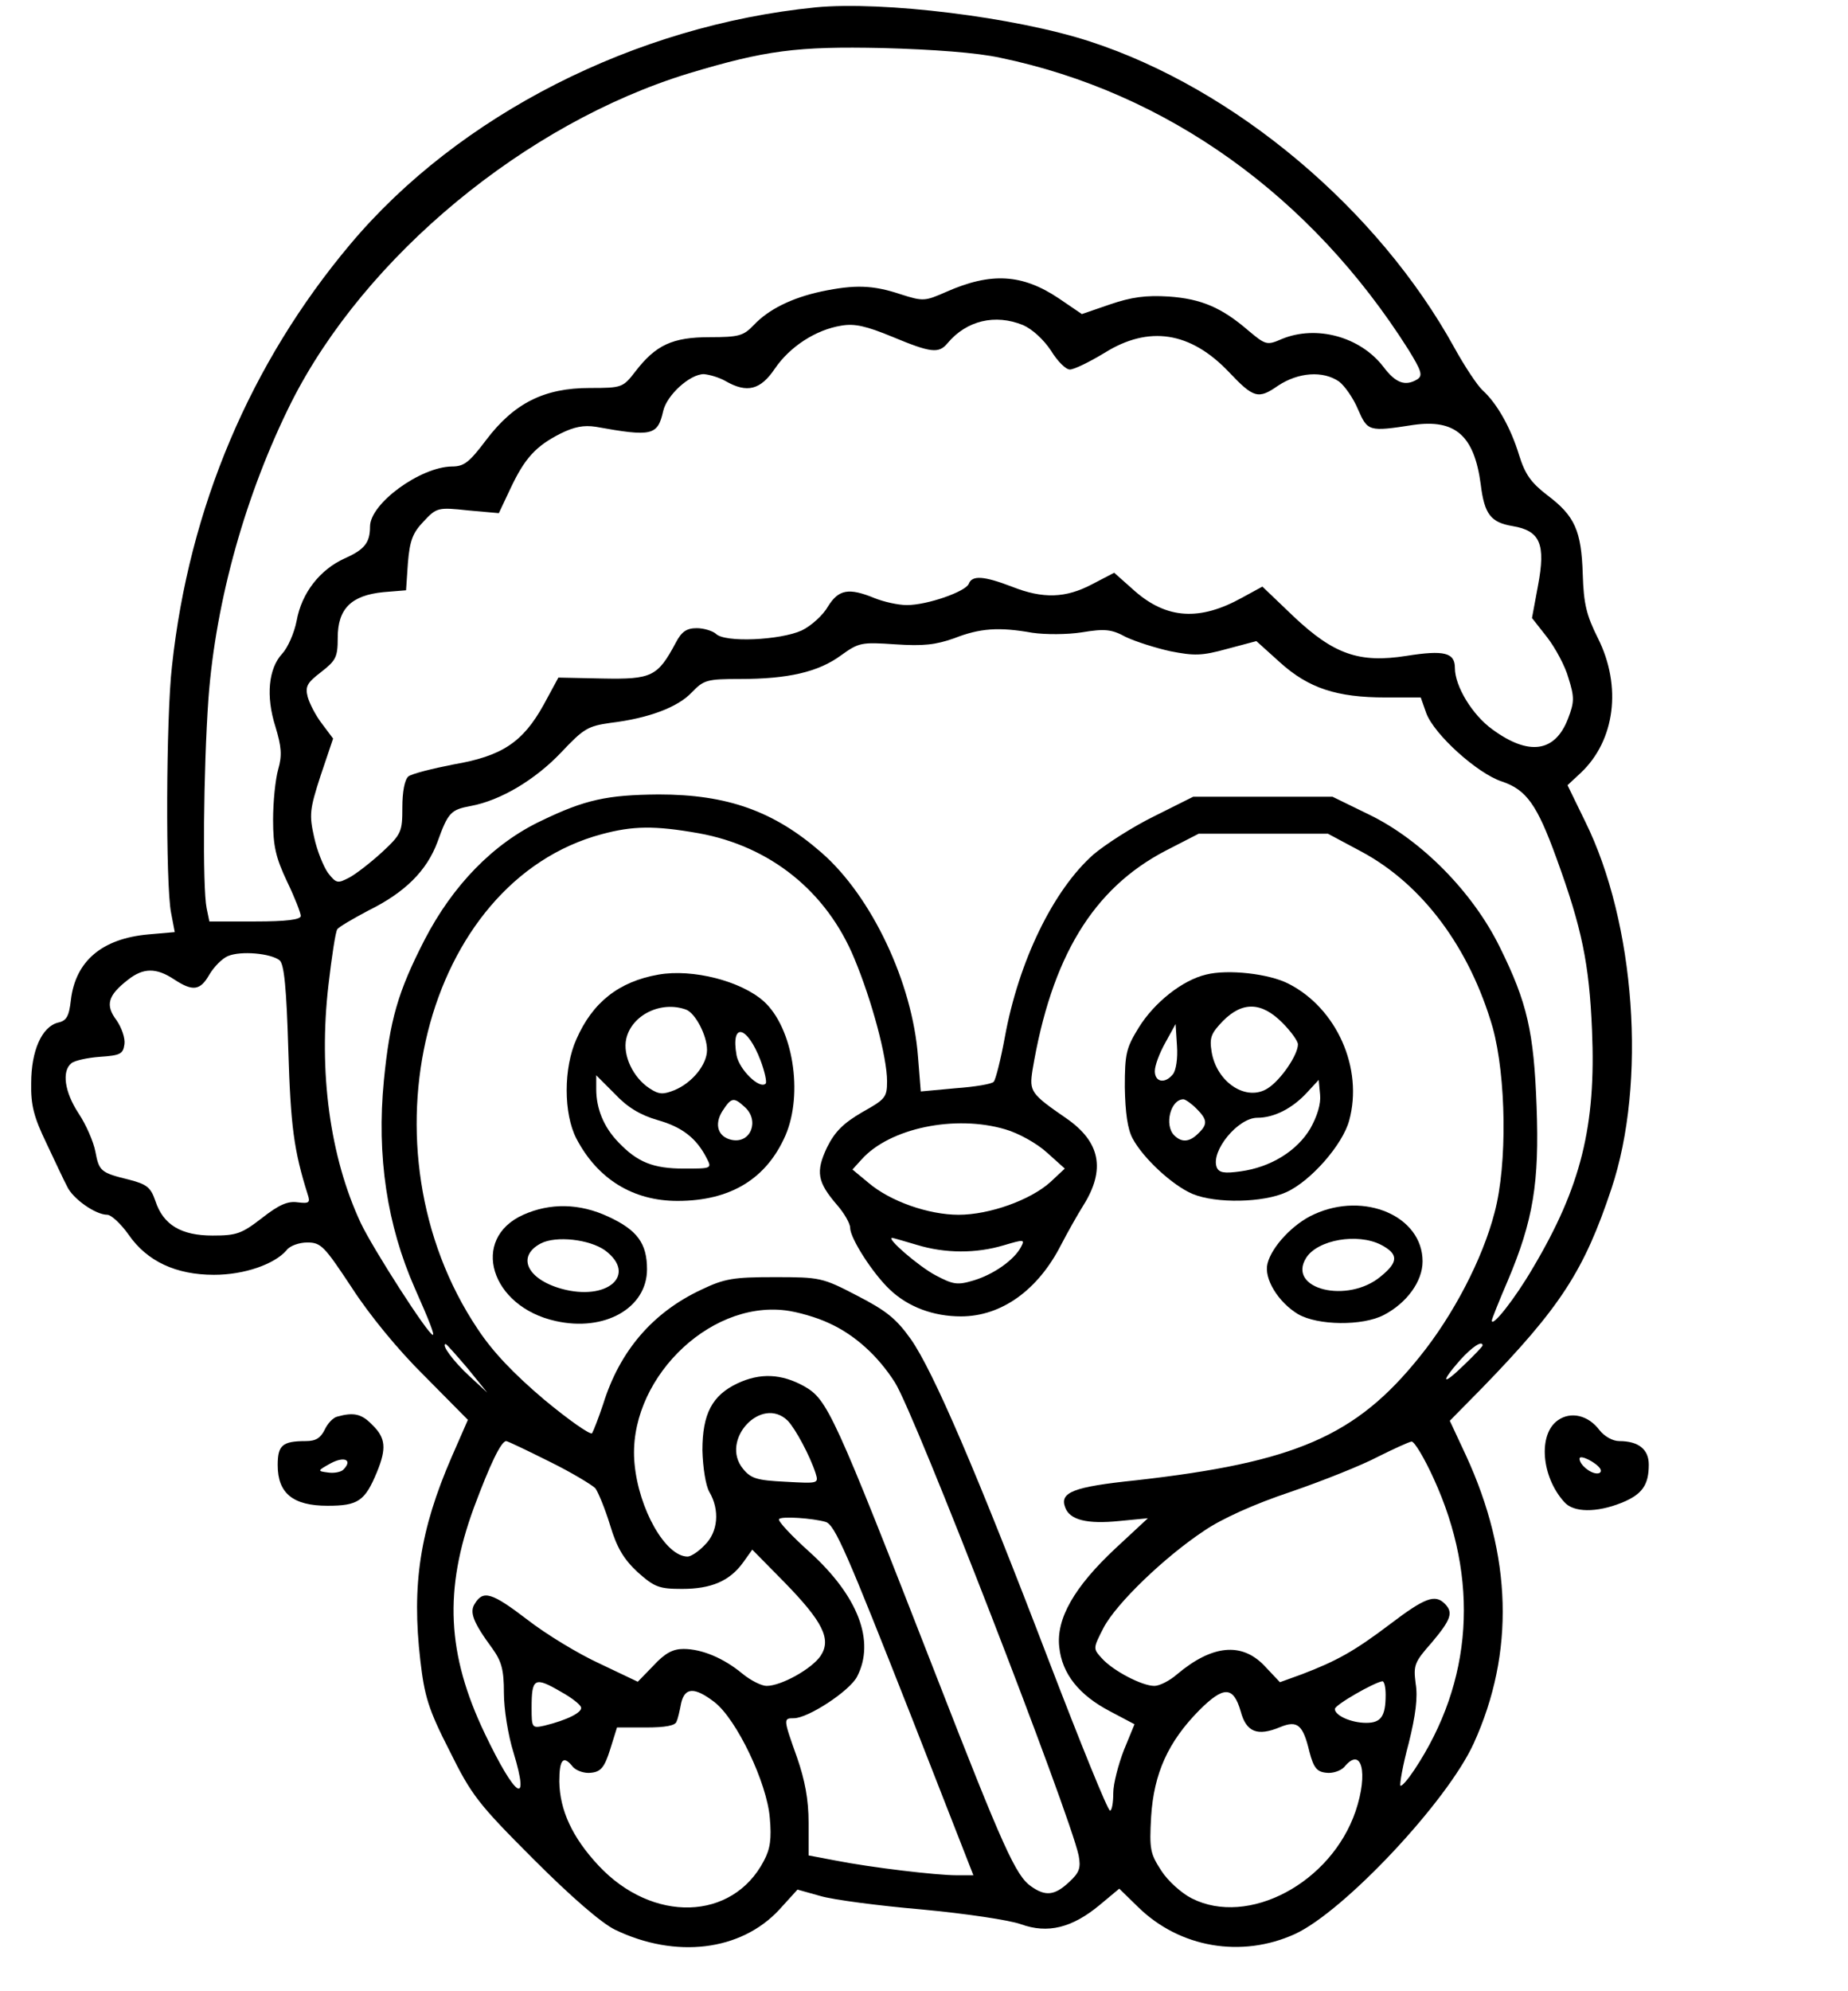
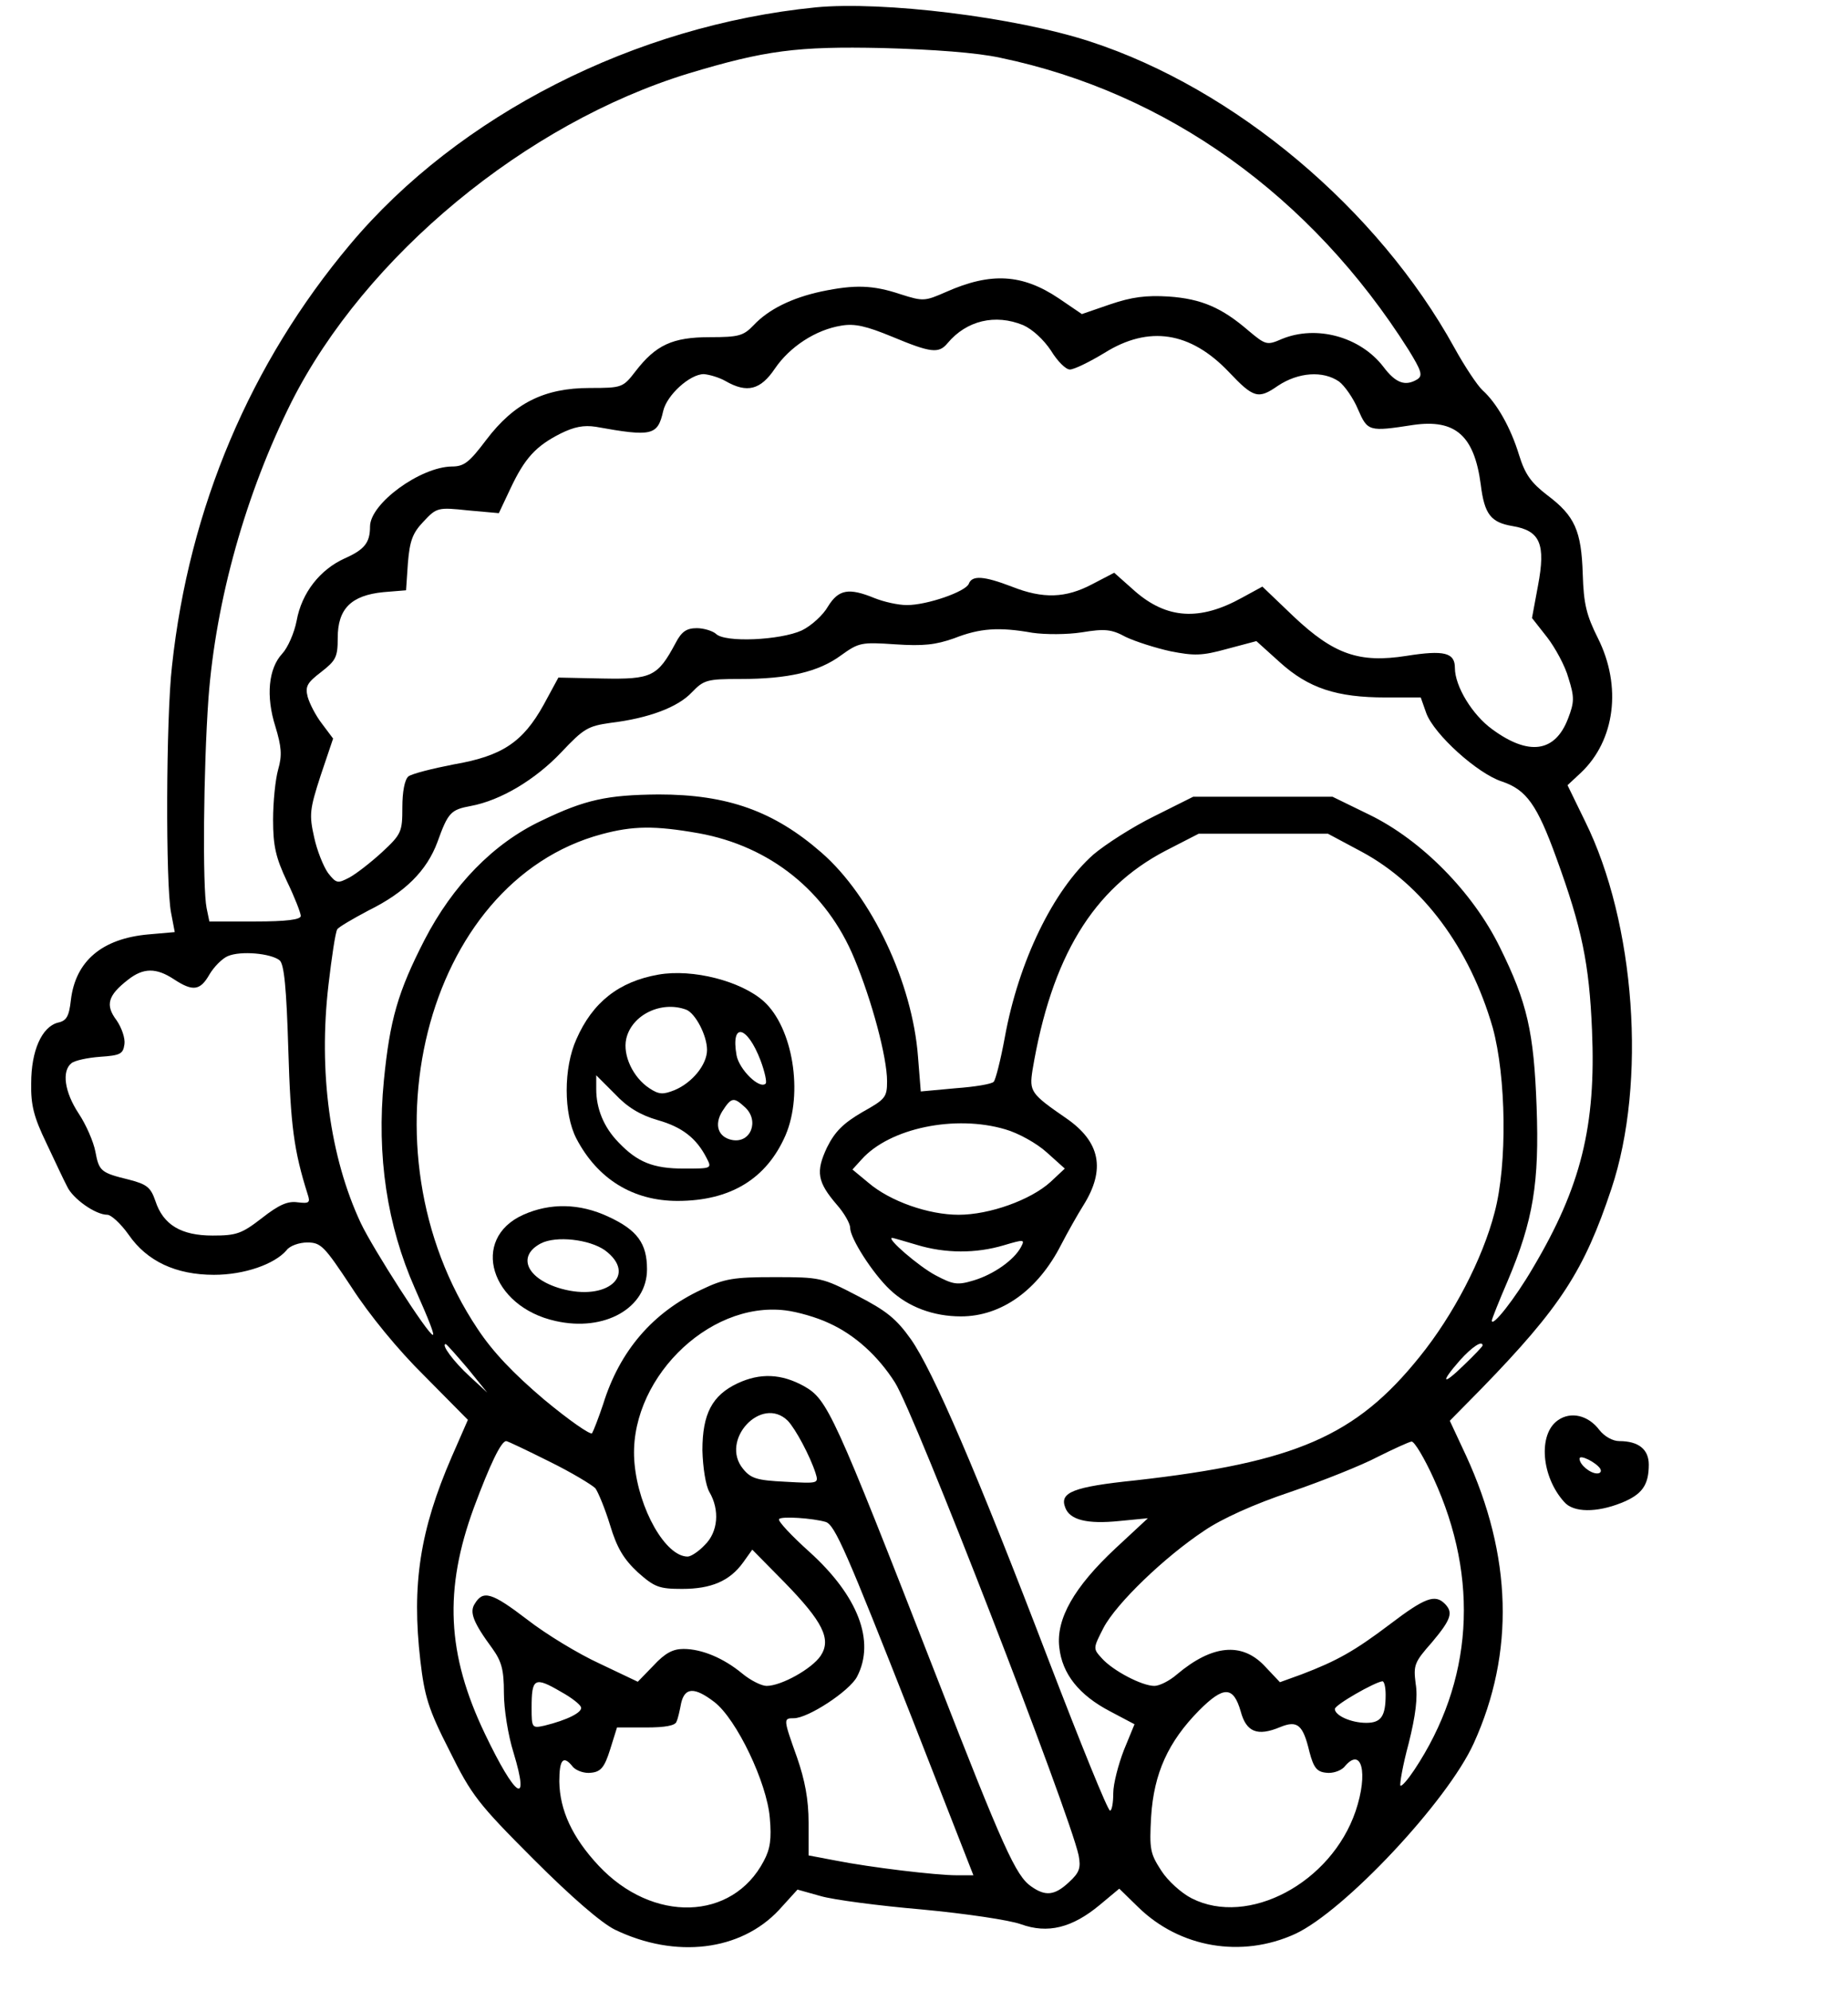
<svg xmlns="http://www.w3.org/2000/svg" version="1.0" width="300pt" height="323pt" viewBox="0 0 400 431" preserveAspectRatio="xMidYMid meet">
  <g transform="translate(0,431) scale(0.1,-0.1)" fill="#000000" stroke="none">
    <path d="M1765 4294 c-391 -39 -773 -233 -1008 -513 -216 -257 -349 -570 -386 -913 -13 -112 -14 -474 -2 -534 l8 -42 -57 -5 c-101 -9 -158 -58 -168 -142 -4 -35 -9 -45 -28 -49 -35 -9 -58 -61 -58 -131 -1 -48 6 -74 33 -130 18 -38 38 -81 45 -94 12 -26 61 -61 87 -61 8 0 29 -19 46 -43 40 -58 103 -87 185 -87 66 0 131 23 157 53 7 10 28 17 45 17 30 0 37 -8 96 -97 38 -59 101 -136 158 -192 l94 -95 -35 -80 c-69 -159 -87 -277 -68 -441 9 -77 17 -105 63 -195 48 -97 62 -115 183 -236 82 -82 147 -138 176 -152 131 -63 272 -46 355 43 l40 44 50 -14 c27 -8 126 -21 219 -29 96 -9 190 -23 215 -32 58 -21 111 -8 171 42 l42 35 41 -40 c90 -88 224 -111 340 -58 106 49 330 287 387 413 89 196 83 406 -17 623 l-35 75 69 70 c171 176 222 255 281 432 77 230 52 576 -57 796 l-38 78 29 27 c74 70 89 187 37 291 -25 50 -31 74 -33 139 -3 94 -17 126 -77 171 -35 27 -48 45 -61 87 -18 59 -48 112 -79 140 -11 10 -39 52 -61 92 -166 301 -476 561 -789 663 -162 53 -449 88 -595 74z m400 -109 c361 -75 674 -299 885 -633 27 -44 31 -55 19 -63 -26 -16 -47 -9 -74 27 -50 65 -145 91 -220 60 -32 -14 -35 -13 -72 18 -58 50 -102 69 -173 74 -49 3 -80 -1 -127 -17 l-61 -21 -50 34 c-79 53 -147 57 -244 14 -46 -20 -49 -21 -99 -5 -60 20 -99 21 -171 6 -65 -14 -115 -39 -147 -73 -22 -23 -32 -26 -95 -26 -81 0 -117 -17 -161 -74 -27 -35 -29 -36 -99 -36 -99 0 -164 -33 -224 -112 -37 -49 -48 -58 -75 -58 -68 -1 -177 -80 -177 -130 0 -35 -12 -50 -55 -69 -53 -24 -93 -74 -104 -135 -5 -26 -19 -58 -31 -71 -30 -32 -36 -92 -15 -158 13 -43 15 -62 6 -93 -6 -21 -11 -70 -11 -109 0 -57 6 -82 30 -133 17 -35 30 -69 30 -75 0 -8 -31 -12 -99 -12 l-99 0 -6 29 c-9 45 -7 298 4 454 16 213 81 444 180 642 160 316 507 603 860 711 166 50 235 59 420 55 110 -3 205 -10 255 -21z m50 -579 c20 -9 44 -31 60 -55 14 -23 32 -41 41 -41 9 0 42 16 75 36 96 60 186 46 269 -41 54 -57 64 -60 107 -30 44 29 97 33 132 9 12 -9 31 -36 41 -60 21 -48 23 -49 120 -34 91 13 132 -23 146 -129 8 -65 22 -82 69 -90 60 -10 72 -39 55 -129 l-13 -70 33 -42 c17 -22 39 -62 46 -88 13 -41 13 -52 -1 -88 -28 -73 -85 -81 -164 -23 -43 31 -81 93 -81 133 0 33 -23 39 -105 26 -102 -16 -157 3 -244 85 l-68 65 -44 -24 c-92 -51 -163 -46 -232 14 l-45 40 -48 -25 c-57 -30 -106 -32 -174 -5 -60 23 -86 25 -93 6 -7 -17 -90 -46 -134 -46 -19 0 -50 7 -70 15 -56 23 -78 19 -101 -18 -10 -18 -36 -42 -57 -52 -46 -21 -167 -27 -186 -7 -7 6 -26 12 -41 12 -22 0 -33 -7 -46 -32 -39 -73 -52 -79 -158 -77 l-96 2 -32 -59 c-45 -81 -90 -111 -195 -129 -46 -9 -90 -20 -98 -26 -8 -7 -13 -33 -13 -67 0 -53 -2 -58 -44 -97 -24 -22 -56 -47 -71 -55 -25 -13 -28 -13 -46 10 -10 14 -24 49 -30 77 -11 49 -10 60 14 134 l27 80 -24 32 c-14 18 -27 44 -31 58 -6 23 -1 31 29 54 32 25 36 32 36 74 0 63 29 92 99 99 l49 4 4 59 c4 48 10 65 34 90 28 30 31 31 96 24 l67 -6 25 53 c31 66 55 92 108 119 30 15 51 19 77 15 122 -22 134 -19 146 34 8 35 58 80 88 80 12 -1 33 -7 47 -15 47 -27 76 -19 107 27 32 47 88 84 144 93 29 5 54 -1 110 -24 84 -35 101 -37 120 -14 41 49 103 64 164 39z m20 -666 c28 -4 75 -4 107 1 49 8 64 7 95 -10 21 -10 65 -24 97 -31 51 -10 68 -10 122 5 l64 17 51 -46 c62 -56 123 -76 229 -76 l76 0 12 -34 c17 -46 111 -131 164 -148 53 -18 76 -50 118 -166 55 -151 71 -228 77 -372 9 -208 -24 -340 -128 -515 -39 -67 -89 -130 -89 -114 0 3 15 41 34 85 56 132 69 214 63 378 -6 162 -20 225 -80 346 -58 118 -169 231 -282 286 l-80 39 -151 0 -151 0 -84 -42 c-47 -23 -106 -61 -132 -83 -87 -77 -162 -231 -192 -396 -9 -49 -20 -92 -24 -96 -4 -5 -41 -11 -82 -14 l-76 -7 -6 75 c-12 160 -100 347 -209 442 -103 90 -204 126 -353 126 -111 -1 -159 -11 -254 -57 -104 -49 -192 -140 -253 -258 -58 -113 -75 -173 -88 -304 -16 -164 7 -314 67 -450 32 -72 43 -101 39 -101 -10 0 -130 187 -156 242 -67 143 -92 328 -70 516 7 60 15 114 19 120 3 5 34 23 68 41 79 39 126 86 149 148 23 64 29 70 72 78 65 12 140 57 196 116 49 52 58 57 107 64 83 10 146 34 176 66 26 27 33 29 105 29 103 0 169 15 218 51 39 28 44 29 118 24 61 -4 87 -1 127 13 56 22 97 25 170 12z m-723 -434 c155 -28 277 -126 337 -271 38 -91 71 -214 71 -266 0 -35 -4 -39 -54 -67 -41 -24 -59 -42 -76 -76 -25 -53 -21 -75 21 -124 16 -18 29 -41 29 -50 0 -23 49 -99 86 -134 40 -38 95 -58 154 -58 88 0 167 57 217 155 14 27 36 66 48 85 49 78 37 138 -37 189 -77 53 -80 58 -73 104 41 245 131 393 288 475 l72 37 140 0 140 0 73 -39 c132 -71 234 -208 284 -381 29 -106 32 -295 4 -400 -26 -101 -90 -223 -162 -312 -138 -172 -269 -229 -616 -268 -135 -14 -165 -26 -152 -59 10 -27 48 -36 117 -29 l62 6 -70 -65 c-90 -84 -129 -153 -122 -214 6 -58 43 -104 110 -139 l53 -28 -23 -56 c-12 -31 -23 -73 -23 -93 0 -21 -3 -38 -7 -38 -5 0 -64 146 -132 323 -158 413 -251 628 -299 697 -32 45 -53 62 -117 95 -75 39 -80 40 -179 40 -88 0 -108 -3 -158 -27 -105 -49 -177 -132 -213 -248 -10 -30 -21 -58 -24 -63 -4 -4 -51 29 -104 73 -66 56 -111 103 -144 153 -261 390 -116 968 269 1071 67 18 114 19 210 2z m-908 -275 c10 -8 15 -60 19 -194 5 -165 12 -218 42 -313 6 -18 3 -20 -22 -17 -21 3 -40 -5 -77 -34 -44 -34 -55 -38 -107 -38 -68 0 -107 23 -124 75 -10 29 -18 36 -57 46 -61 15 -65 18 -73 61 -4 21 -20 58 -36 82 -31 47 -37 92 -16 109 7 6 35 12 62 14 44 3 50 6 53 27 2 13 -6 36 -17 52 -25 33 -19 54 25 88 33 26 61 26 99 1 41 -27 57 -25 77 10 10 17 28 35 40 40 28 12 93 6 112 -9z m1572 -366 c28 -8 68 -30 90 -50 l39 -35 -31 -29 c-43 -39 -132 -71 -199 -71 -65 0 -148 29 -195 69 l-35 29 20 22 c61 68 203 97 311 65z m-192 -250 c62 -19 129 -19 189 -1 44 13 46 13 37 -4 -15 -28 -59 -59 -102 -72 -36 -11 -45 -9 -83 11 -36 19 -108 81 -94 81 2 0 26 -7 53 -15z m-189 -170 c55 -25 105 -70 142 -128 43 -67 378 -931 398 -1024 5 -27 2 -37 -21 -58 -31 -29 -51 -31 -82 -9 -33 23 -60 82 -206 457 -223 572 -235 597 -286 626 -49 27 -95 29 -144 6 -55 -26 -76 -66 -76 -145 1 -37 7 -76 15 -90 23 -39 19 -87 -10 -115 -13 -14 -30 -25 -37 -25 -48 0 -106 103 -115 201 -17 176 157 353 327 332 25 -3 68 -15 95 -28z m-784 -97 l43 -53 -38 35 c-35 32 -63 70 -52 70 2 0 23 -24 47 -52z m2199 49 c0 -2 -18 -21 -40 -42 -47 -46 -53 -40 -9 10 26 29 49 44 49 32z m-1505 -163 c17 -18 48 -76 60 -113 7 -23 7 -23 -65 -19 -62 3 -75 7 -92 28 -51 62 40 160 97 104z m-517 -88 c49 -24 93 -51 100 -58 6 -8 21 -44 32 -80 15 -50 30 -74 60 -102 36 -32 46 -36 96 -36 63 0 103 17 132 57 l20 28 69 -70 c84 -86 103 -124 79 -160 -19 -28 -85 -65 -117 -65 -11 0 -35 12 -53 27 -40 33 -87 53 -127 53 -23 0 -40 -9 -65 -36 l-34 -35 -82 39 c-46 21 -117 64 -158 96 -76 58 -95 64 -113 34 -12 -18 -4 -40 38 -97 20 -28 25 -46 25 -96 0 -35 9 -92 21 -130 36 -119 4 -97 -62 41 -83 173 -89 313 -24 490 35 94 59 144 70 144 3 0 45 -20 93 -44z m1916 -37 c100 -218 85 -440 -42 -631 -14 -21 -27 -36 -30 -34 -2 3 5 44 18 92 15 60 20 100 15 129 -5 40 -3 46 35 89 42 50 47 65 28 84 -21 21 -43 13 -118 -44 -78 -59 -116 -80 -192 -109 l-47 -17 -34 36 c-49 51 -113 45 -189 -19 -16 -14 -38 -25 -49 -25 -27 0 -90 33 -114 60 -19 21 -19 21 4 66 28 53 132 153 218 210 38 26 109 58 187 84 70 24 155 58 189 76 34 17 67 32 73 33 6 1 28 -36 48 -80z m-1317 -94 c20 -6 46 -67 187 -425 l133 -340 -36 0 c-45 0 -187 17 -263 32 l-58 11 0 71 c0 50 -8 92 -25 141 -30 84 -30 85 -7 85 31 0 121 59 137 90 40 77 2 175 -103 270 -39 35 -69 67 -66 71 4 7 74 2 101 -6z m-573 -368 c22 -12 41 -27 43 -33 4 -11 -30 -28 -79 -40 -27 -6 -28 -5 -28 38 0 65 6 69 64 35z m1786 -6 c0 -47 -10 -61 -42 -61 -33 0 -68 16 -68 30 0 9 86 58 103 60 4 0 7 -13 7 -29z m-1454 -16 c48 -37 114 -175 120 -251 4 -45 1 -67 -13 -93 -68 -130 -241 -135 -358 -10 -57 61 -84 120 -85 182 0 49 9 58 30 31 8 -8 25 -14 39 -12 21 2 29 12 41 50 l15 48 63 0 c41 0 64 4 66 13 3 6 7 24 10 40 8 34 29 35 72 2z m1140 -20 c12 -45 36 -55 86 -34 37 15 49 5 63 -54 9 -34 16 -43 36 -45 14 -2 31 4 39 12 38 47 53 -12 25 -95 -53 -156 -233 -251 -355 -189 -22 11 -52 38 -66 60 -24 37 -26 46 -22 117 6 94 37 162 104 230 53 53 74 53 90 -2z" />
    <path d="M1425 2200 c-86 -15 -143 -60 -178 -140 -28 -62 -28 -161 0 -215 46 -88 123 -135 219 -135 115 0 193 48 234 142 39 91 16 233 -47 290 -49 44 -154 71 -228 58z m60 -76 c20 -8 45 -56 45 -87 0 -32 -32 -71 -70 -87 -25 -10 -34 -10 -55 4 -35 23 -58 71 -50 107 12 52 76 83 130 63z m161 -110 c9 -24 14 -47 11 -50 -13 -13 -57 30 -63 61 -13 73 23 65 52 -11z m-223 -129 c53 -15 84 -39 106 -82 12 -23 11 -23 -49 -23 -67 0 -101 14 -142 57 -32 33 -48 73 -48 115 l0 30 40 -40 c27 -29 55 -46 93 -57z m189 28 c32 -29 13 -79 -28 -71 -30 6 -39 33 -21 62 20 31 25 31 49 9z" />
-     <path d="M2611 2200 c-51 -12 -112 -60 -146 -115 -27 -44 -30 -56 -30 -129 1 -55 6 -91 17 -111 23 -43 87 -102 130 -120 51 -21 153 -19 203 4 53 24 122 103 136 155 31 113 -27 243 -131 296 -42 22 -132 32 -179 20z m165 -104 c19 -19 34 -40 34 -47 0 -23 -37 -77 -65 -95 -46 -30 -111 12 -122 79 -5 31 -1 40 25 67 42 42 83 41 128 -4z m-237 -112 c-17 -21 -39 -17 -39 7 0 12 10 39 23 62 l22 40 3 -47 c2 -27 -2 -54 -9 -62z m298 -117 c-29 -49 -86 -84 -151 -93 -36 -5 -47 -3 -52 9 -13 35 46 107 88 107 36 0 76 20 108 55 l25 27 3 -32 c2 -20 -6 -46 -21 -73z m-247 43 c24 -24 25 -34 4 -54 -19 -19 -36 -20 -52 -4 -22 22 -8 78 20 78 4 0 17 -9 28 -20z" />
    <path d="M1132 1680 c-116 -52 -71 -199 70 -230 106 -24 198 28 198 112 0 56 -21 85 -84 114 -62 29 -126 30 -184 4z m177 -77 c71 -53 5 -111 -95 -83 -74 21 -97 70 -44 98 33 17 105 9 139 -15z" />
-     <path d="M2845 1681 c-45 -20 -92 -70 -101 -107 -8 -32 23 -83 66 -109 43 -25 140 -26 186 -2 50 26 84 73 84 116 0 98 -126 152 -235 102z m145 -66 c38 -20 38 -37 0 -68 -72 -61 -205 -28 -162 40 25 39 111 54 162 28z" />
-     <path d="M729 1243 c-9 -2 -21 -15 -27 -28 -9 -18 -19 -25 -41 -25 -51 0 -61 -9 -61 -52 0 -61 33 -88 108 -88 66 0 81 10 107 73 21 51 19 74 -10 102 -23 24 -40 28 -76 18z m13 -115 c-5 -5 -20 -8 -33 -6 -24 3 -23 4 6 20 30 16 48 7 27 -14z" />
    <path d="M3373 1235 c-43 -30 -36 -122 14 -177 20 -23 70 -23 123 -2 45 18 60 38 60 83 0 33 -22 51 -64 51 -14 0 -32 10 -43 24 -24 32 -62 41 -90 21z m92 -105 c3 -6 0 -10 -7 -10 -15 0 -38 19 -38 32 0 10 36 -8 45 -22z" />
  </g>
</svg>